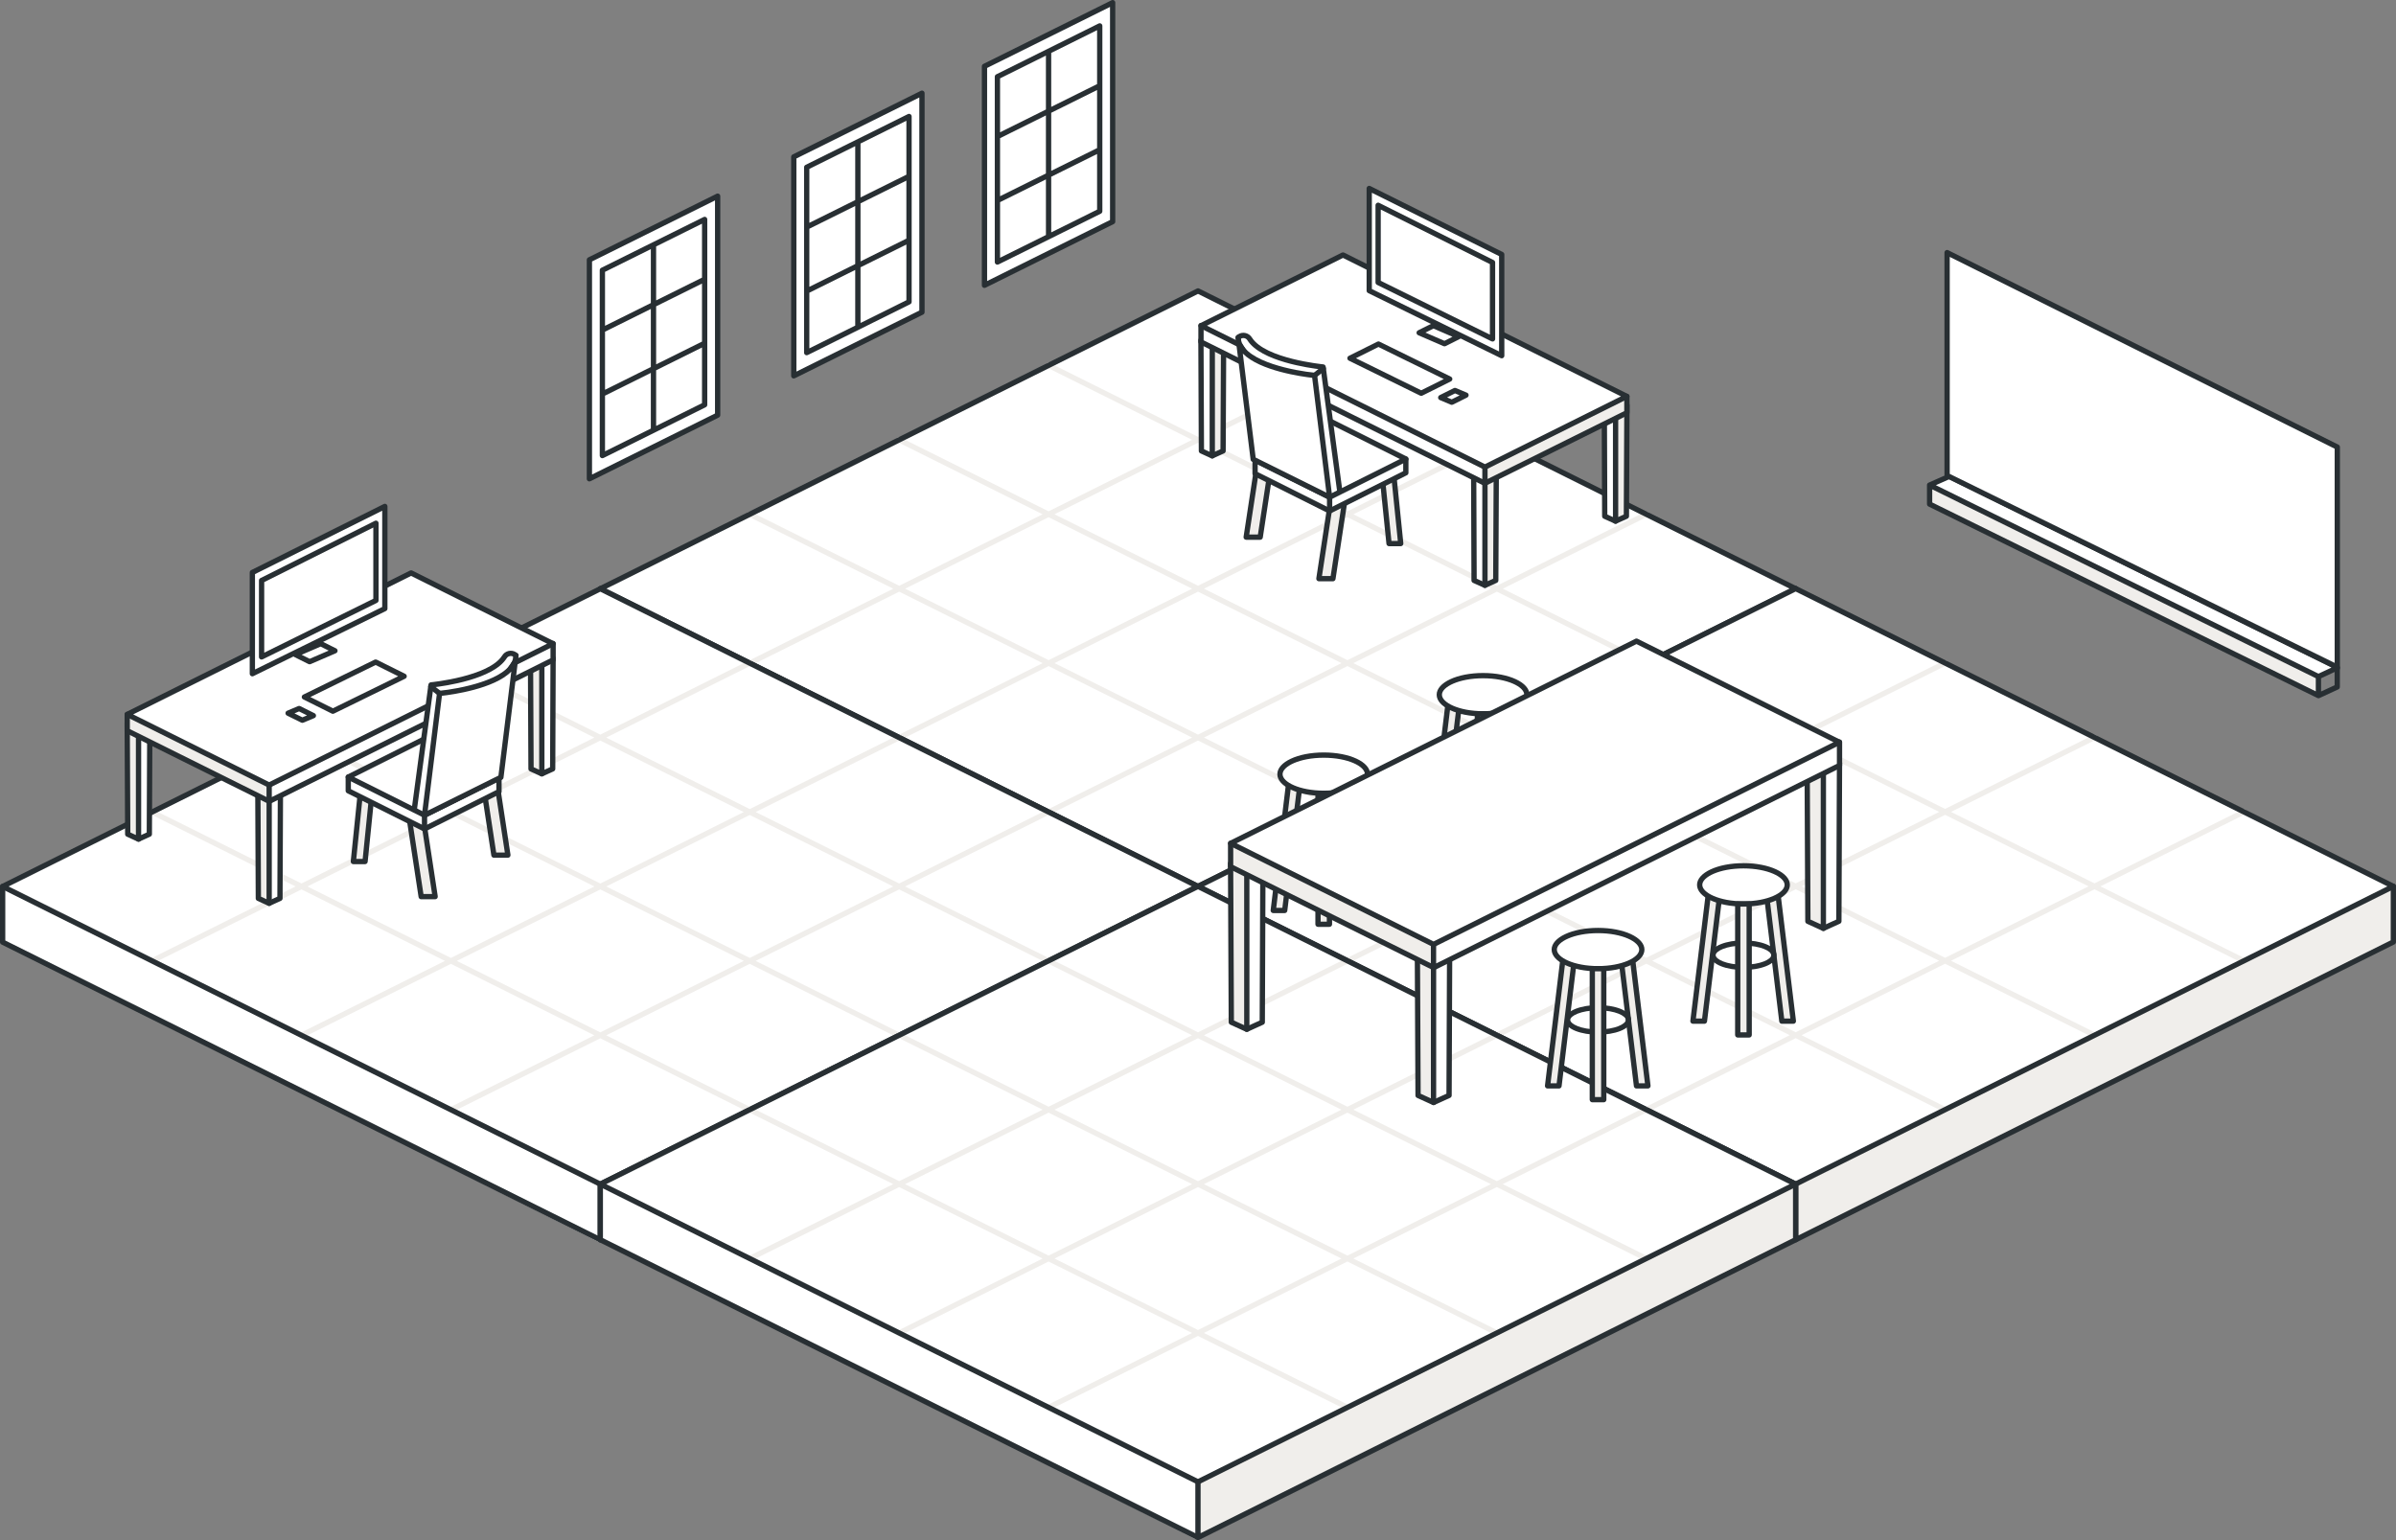
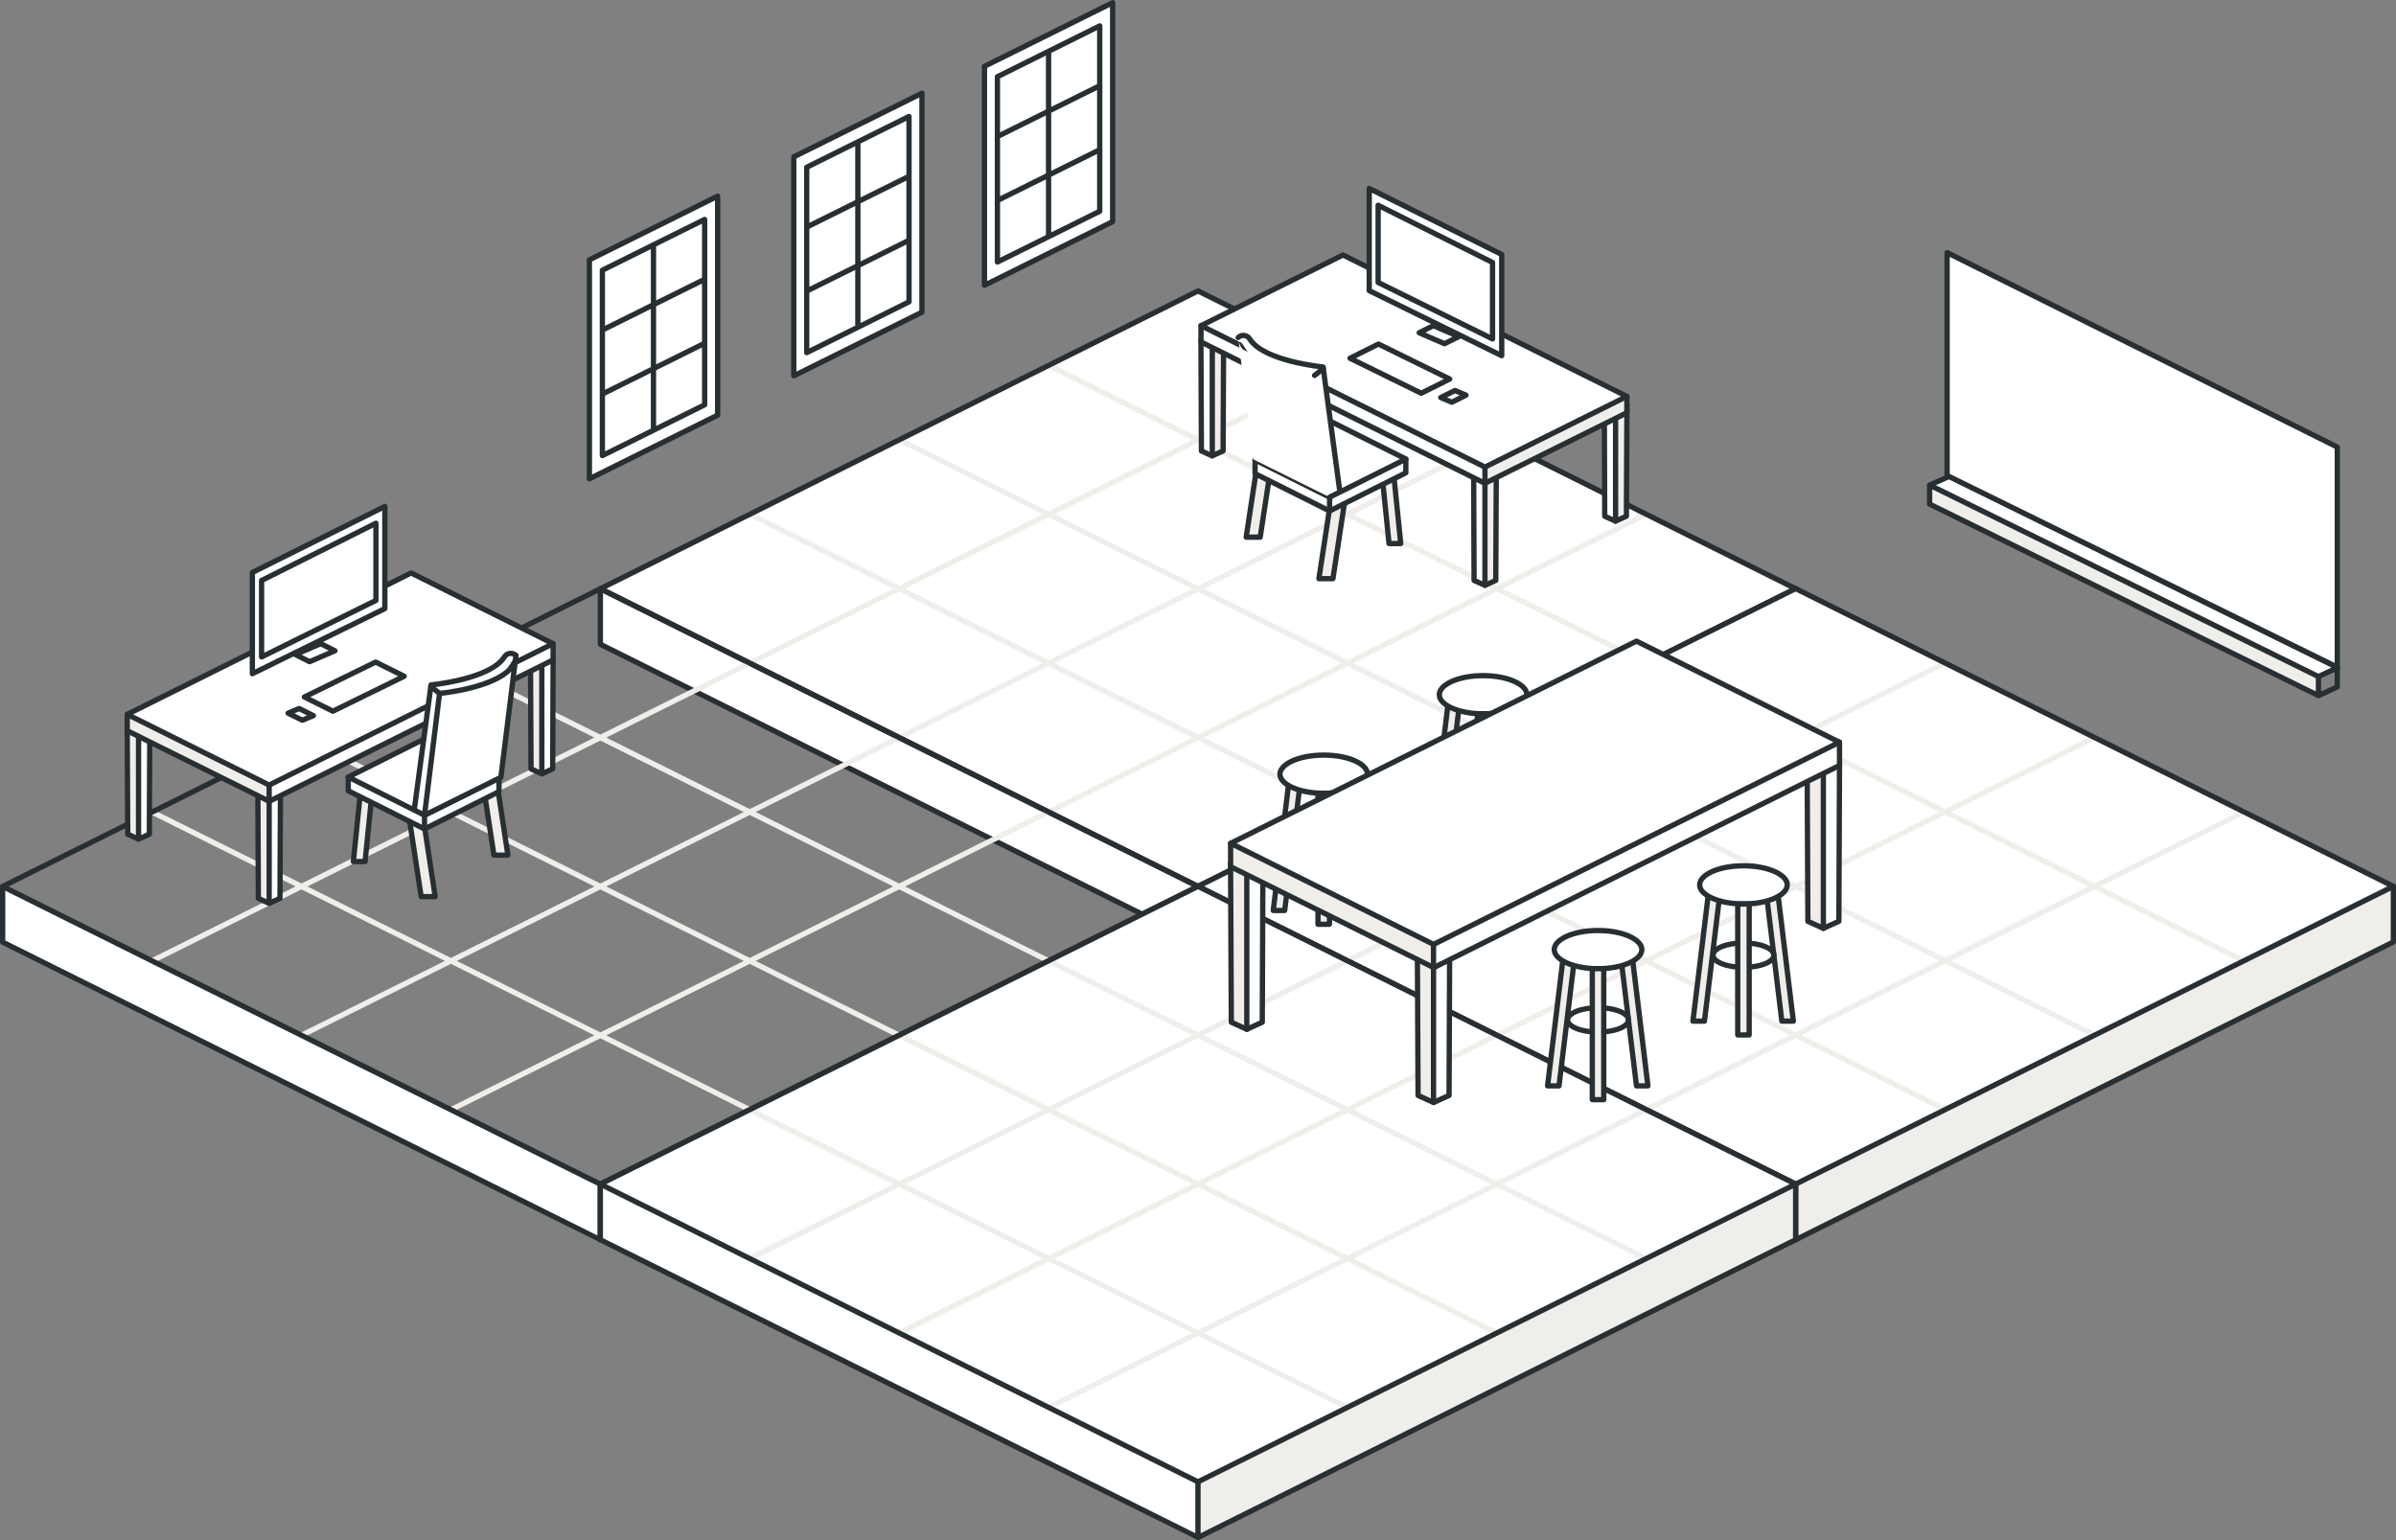
<svg xmlns="http://www.w3.org/2000/svg" id="Layer_2" data-name="Layer 2" viewBox="0 0 2132.52 1370.92">
  <rect x="0" y="0" width="2132.52" height="1370.92" fill="#808080" stroke="none" />
  <defs>
    <style>
      .cls-1 {
        fill: none;
      }

      .cls-2 {
        fill: #282f33;
      }

      .cls-3 {
        fill: #fff;
      }

      .cls-4 {
        fill: #f0eeeb;
      }

      .cls-5 {
        clip-path: url(#clippath);
      }
    </style>
    <clipPath id="clippath">
      <rect class="cls-1" x="0" width="2132.51" height="1370.92" />
    </clipPath>
  </defs>
  <g id="Layer_1-2" data-name="Layer 1">
    <g class="cls-5">
      <g>
        <path class="cls-2" d="M2080.23,597.24c-.35,0-.7-.08-1.04-.24l-346.07-170.54c-1.17-.58-1.65-1.99-1.07-3.16.57-1.17,1.99-1.66,3.16-1.07l346.07,170.54c1.17.58,1.65,1.99,1.07,3.16-.41.83-1.25,1.31-2.12,1.31Z" />
        <path class="cls-3" d="M2063.48,601.44l15.52-7.22-344.84-170.86-16.75,7.93,346.06,170.15Z" />
        <path class="cls-4" d="M1717.41,431.29v18.16l346.06,169.45v-17.46l-346.06-170.15h0Z" />
        <path class="cls-2" d="M2063.48,621.54c-.31,0-.63-.06-.94-.19,0,0,0,0,0,0h0s-.07-.03-.11-.05l-346.05-170.47c-.81-.4-1.32-1.22-1.32-2.11v-16.89c0-.1,0-.19,0-.29.08-.83.61-1.58,1.39-1.92l15.49-6.86c.03-.08.06-.15.1-.23.57-1.17,1.99-1.65,3.16-1.07l346.07,170.52c.89.44,1.38,1.36,1.31,2.29,0,.05,0,.11,0,.16v17.04c0,.92-.54,1.76-1.37,2.14l-16.74,7.73s-.1.04-.15.06h0s0,0,0,0l-.24.08h0c-.2.05-.4.08-.61.08ZM2065.84,603.75v11.75l12.04-5.56v-11.82l-12.04,5.63ZM1719.77,447.24l341.35,168.15v-11.68l-341.35-168.15v11.68ZM1722.97,431.87l340.54,167.76,11.62-5.43-340.18-167.62-11.98,5.3Z" />
        <g>
          <path class="cls-3" d="M1732.98,224.85v198.42l347.29,170.57v-195.92l-347.29-173.08Z" />
          <path class="cls-2" d="M2080.28,596.2c-.36,0-.71-.08-1.04-.24l-347.29-170.58c-.81-.39-1.32-1.22-1.32-2.11v-198.42c0-.82.42-1.58,1.12-2.01.69-.43,1.57-.47,2.29-.1l347.29,173.08c.8.4,1.31,1.21,1.31,2.11v195.91c0,.81-.42,1.57-1.11,2-.38.24-.81.36-1.25.36ZM1735.34,421.8l342.58,168.26v-190.66l-342.58-170.73v193.14Z" />
        </g>
-         <path class="cls-3" d="M1066.28,258.96l531.93,264.06-531.93,265-531.93-264.01s531.93-265.05,531.93-265.05Z" />
+         <path class="cls-3" d="M1066.28,258.96l531.93,264.06-531.93,265-531.93-264.01s531.93-265.05,531.93-265.05" />
        <path class="cls-3" d="M534.35,524.01v49.55l529.39,266.32c.88.43,1.94.06,2.37-.82.11-.23.17-.48.18-.74v-49.31l-531.93-265Z" />
        <path class="cls-4" d="M1598.22,523.02v49.54l-531.93,267.6v-52.14l531.93-265h0Z" />
        <path class="cls-4" d="M1199.26,725.12c-.35,0-.71-.08-1.05-.24l-131.92-65.72-131.92,65.72c-1.16.6-2.58.1-3.16-1.06-.58-1.17-.11-2.58,1.06-3.16l128.74-64.14-127.7-63.62-131.95,65.74c-1.16.59-2.58.1-3.16-1.06-.58-1.17-.11-2.58,1.06-3.17l128.76-64.14-127.71-63.62-131.92,65.73c-1.16.6-2.58.11-3.16-1.06-.58-1.17-.11-2.58,1.06-3.16l128.74-64.15-128.74-64.14c-1.17-.58-1.64-1.99-1.06-3.16.58-1.17,2-1.65,3.16-1.06l131.92,65.72,127.68-63.62-128.74-64.13c-1.17-.58-1.64-2-1.06-3.17.58-1.17,1.99-1.65,3.16-1.06l131.92,65.72,127.73-63.64-128.73-64.15c-1.17-.58-1.64-1.99-1.06-3.16.58-1.16,2-1.67,3.16-1.06l131.92,65.73,131.92-65.73c1.17-.6,2.59-.1,3.16,1.06.58,1.17.11,2.58-1.06,3.16l-128.74,64.15,127.73,63.64,131.92-65.72c1.16-.57,2.58-.1,3.16,1.06s.11,2.58-1.06,3.17l-128.73,64.12,127.68,63.62,131.92-65.72c1.17-.57,2.58-.1,3.16,1.06s.11,2.58-1.06,3.16l-128.73,64.14,128.73,64.15c1.17.58,1.64,1.99,1.06,3.16-.58,1.16-2.01,1.66-3.16,1.06l-131.92-65.73-127.71,63.62,128.76,64.14c1.17.58,1.64,2,1.06,3.17-.58,1.15-2,1.63-3.16,1.06l-131.95-65.73-127.7,63.62,128.74,64.14c1.17.58,1.64,1.99,1.06,3.16-.41.83-1.25,1.31-2.11,1.31ZM938.58,590.26l127.7,63.62,127.7-63.62-127.7-63.61-127.7,63.61ZM1071.57,524.01l127.7,63.61,127.71-63.62-127.68-63.62-127.73,63.63ZM805.58,524l127.71,63.62,127.7-63.61-127.73-63.63-127.68,63.62ZM938.55,457.75l127.73,63.62,127.73-63.63-127.73-63.64-127.73,63.65Z" />
        <path class="cls-2" d="M1066.28,840.91c-.4,0-.77-.1-1.1-.27l-531.89-265.03c-.8-.4-1.31-1.21-1.31-2.11v-49.5c0-1.3,1.05-2.36,2.36-2.36s2.36,1.06,2.36,2.36v48.04l527.22,262.69v-45.73c0-1.3,1.05-2.36,2.36-2.36s2.36,1.06,2.36,2.36v45.73l527.22-262.69v-48.04c0-1.3,1.05-2.36,2.36-2.36s2.36,1.06,2.36,2.36v49.5c0,.9-.51,1.71-1.31,2.11l-531.89,265.03c-.33.17-.7.27-1.1.27Z" />
        <path class="cls-2" d="M1066.28,791.37c-.36,0-.72-.08-1.05-.25l-531.93-265c-.8-.4-1.31-1.21-1.31-2.11s.51-1.71,1.31-2.11l531.93-265.05c.66-.33,1.44-.33,2.1,0l531.93,265.05c.8.4,1.31,1.21,1.31,2.11s-.51,1.71-1.31,2.11l-531.93,265c-.33.17-.69.25-1.05.25ZM539.64,524.01l526.64,262.37,526.64-262.37-526.64-262.41-526.64,262.41Z" />
        <path class="cls-3" d="M1598.22,523.92l531.94,264.06-531.94,265-531.93-264.01,531.93-265.05h0ZM1066.28,788.96v49.55l529.39,266.32c.88.43,1.94.06,2.37-.82.11-.23.17-.48.18-.74v-49.31l-531.93-265h0Z" />
        <path class="cls-4" d="M2130.16,787.97v49.55l-531.94,267.59v-52.14l531.94-265h0Z" />
        <path class="cls-4" d="M1731.19,990.07c-.35,0-.71-.08-1.05-.25l-131.92-65.73-131.92,65.73c-1.17.6-2.58.11-3.16-1.06-.58-1.17-.11-2.58,1.06-3.16l128.74-64.15-127.68-63.62-131.93,65.73c-1.16.6-2.58.11-3.16-1.06s-.11-2.58,1.06-3.16l128.74-64.15-127.7-63.63-131.96,65.74c-1.17.6-2.58.11-3.16-1.06-.58-1.17-.11-2.58,1.06-3.16l128.77-64.16-128.77-64.17c-1.17-.58-1.64-1.99-1.06-3.16.58-1.17,2-1.65,3.16-1.06l131.96,65.74,127.7-63.63-128.75-64.15c-1.17-.58-1.64-1.99-1.06-3.16.58-1.17,1.99-1.67,3.16-1.06l131.93,65.74,127.67-63.62-128.74-64.15c-1.17-.58-1.64-1.99-1.06-3.16.58-1.17,2-1.65,3.16-1.06l131.92,65.73,131.92-65.73c1.17-.6,2.58-.11,3.16,1.06.58,1.17.11,2.58-1.06,3.16l-128.73,64.15,127.69,63.62,131.95-65.74c1.17-.59,2.58-.1,3.16,1.06.58,1.17.11,2.58-1.06,3.16l-128.76,64.17,127.68,63.62,131.96-65.74c1.17-.6,2.58-.11,3.16,1.06.58,1.17.11,2.58-1.06,3.16l-128.77,64.17,128.77,64.16c1.17.58,1.64,1.99,1.06,3.16-.59,1.16-2,1.66-3.16,1.06l-131.96-65.74-127.68,63.62,128.76,64.16c1.17.58,1.64,1.99,1.06,3.16-.59,1.16-2,1.66-3.16,1.06l-131.95-65.74-127.7,63.63,128.73,64.15c1.17.58,1.64,1.99,1.06,3.16-.41.83-1.25,1.31-2.11,1.31ZM1470.54,855.21l127.68,63.62,127.7-63.63-127.68-63.62-127.7,63.64ZM1337.56,788.94l127.7,63.62,127.7-63.63-127.69-63.63-127.7,63.64ZM1603.53,788.94l127.68,63.62,127.68-63.62-127.68-63.62-127.68,63.62ZM1470.55,722.67l127.69,63.63,127.68-63.62-127.69-63.63-127.67,63.62Z" />
        <path class="cls-2" d="M1598.22,1105.87c-.39,0-.77-.1-1.1-.27l-531.89-265.03c-.8-.4-1.31-1.21-1.31-2.11v-49.5c0-1.3,1.05-2.36,2.36-2.36s2.36,1.06,2.36,2.36v48.04l527.22,262.7v-45.74c0-1.3,1.05-2.36,2.36-2.36s2.36,1.06,2.36,2.36v45.74l527.23-262.7v-48.04c0-1.3,1.05-2.36,2.36-2.36s2.36,1.06,2.36,2.36v49.5c0,.9-.51,1.71-1.31,2.11l-531.9,265.03c-.33.17-.7.27-1.1.27Z" />
        <path class="cls-2" d="M1598.22,1056.32c-.36,0-.72-.08-1.05-.25l-531.93-265c-.8-.4-1.31-1.21-1.31-2.11s.51-1.71,1.31-2.11l531.93-265.05c.66-.33,1.44-.33,2.1,0l531.94,265.05c.8.4,1.31,1.21,1.31,2.11s-.51,1.71-1.31,2.11l-531.94,264.99c-.33.17-.69.25-1.05.25ZM1071.57,788.96l526.64,262.37,526.65-262.37-526.65-262.41-526.64,262.41Z" />
-         <path class="cls-3" d="M534.3,524.05l531.94,264.01-531.94,265L2.36,789.06s531.93-265,531.93-265Z" />
        <path class="cls-3" d="M2.36,789.06v49.55l529.39,266.32c.88.43,1.94.06,2.37-.82.11-.23.17-.48.18-.74v-49.31L2.36,789.06Z" />
        <path class="cls-4" d="M1066.24,788.07v49.55l-531.94,267.59v-52.14l531.94-265Z" />
        <path class="cls-4" d="M667.26,990.16c-.35,0-.71-.08-1.05-.25l-131.92-65.71-131.92,65.71c-1.16.6-2.58.11-3.16-1.06-.58-1.17-.11-2.58,1.06-3.17l128.73-64.13-127.68-63.61-131.92,65.72c-1.16.59-2.58.1-3.16-1.06-.58-1.17-.11-2.58,1.06-3.17l128.73-64.13-127.71-63.62-131.93,65.72c-1.16.62-2.58.12-3.16-1.06-.58-1.17-.11-2.58,1.06-3.17l128.75-64.14-128.75-64.14c-1.17-.58-1.64-2-1.06-3.17.58-1.17,1.99-1.64,3.16-1.06l131.93,65.72,127.71-63.62-128.73-64.12c-1.17-.58-1.64-2-1.06-3.17s1.99-1.64,3.16-1.06l131.91,65.72,127.69-63.62-128.73-64.13c-1.17-.58-1.64-2-1.06-3.17.58-1.16,1.99-1.65,3.16-1.06l131.92,65.72,131.92-65.72c1.17-.6,2.58-.1,3.16,1.06.58,1.17.11,2.58-1.06,3.17l-128.73,64.13,127.71,63.63,131.94-65.73c1.17-.58,2.58-.1,3.16,1.06.58,1.17.11,2.58-1.06,3.17l-128.75,64.14,127.68,63.61,131.93-65.72c1.17-.58,2.58-.1,3.16,1.06.58,1.17.11,2.58-1.06,3.17l-128.75,64.14,128.75,64.14c1.17.58,1.64,2,1.06,3.17-.58,1.17-2,1.65-3.16,1.06l-131.93-65.72-127.69,63.61,128.75,64.14c1.17.58,1.64,2,1.06,3.17-.58,1.15-2,1.63-3.16,1.06l-131.94-65.73-127.71,63.62,128.73,64.13c1.17.58,1.64,2,1.06,3.17-.41.83-1.25,1.31-2.11,1.31ZM406.61,855.32l127.69,63.61,127.71-63.62-127.69-63.61-127.71,63.62ZM273.61,789.06l127.71,63.62,127.71-63.62-127.71-63.62-127.71,63.62ZM539.61,789.06l127.68,63.61,127.69-63.61-127.68-63.62-127.69,63.62ZM406.6,722.8l127.71,63.63,127.69-63.62-127.71-63.63-127.69,63.62Z" />
        <path class="cls-2" d="M534.3,1105.96c-.39,0-.77-.1-1.09-.27L1.31,840.72c-.8-.4-1.31-1.22-1.31-2.11v-49.55c0-1.3,1.05-2.36,2.36-2.36s2.36,1.06,2.36,2.36v48.09l527.22,262.65v-45.73c0-1.3,1.05-2.36,2.36-2.36s2.36,1.06,2.36,2.36v45.73l527.22-262.65v-48.09c0-1.3,1.05-2.36,2.36-2.36s2.36,1.06,2.36,2.36v49.55c0,.9-.51,1.71-1.31,2.11l-531.9,264.97c-.33.17-.7.27-1.09.27Z" />
        <path class="cls-2" d="M534.3,1056.42c-.36,0-.72-.08-1.05-.24L1.31,791.16c-.8-.4-1.31-1.21-1.31-2.11s.51-1.71,1.31-2.11l531.94-265c.66-.32,1.44-.32,2.1,0l531.94,265c.8.4,1.31,1.22,1.31,2.11s-.51,1.71-1.31,2.11l-531.94,265.01c-.33.16-.69.24-1.05.24ZM7.65,789.05l526.65,262.37,526.65-262.37-526.65-262.37L7.65,789.05Z" />
        <path class="cls-3" d="M1066.24,788.96l531.93,264.06-531.93,265-531.94-264.01,531.94-265.05h0ZM534.3,1054.01v49.55l529.39,266.32c1.18.56,2.55-.28,2.55-1.56v-49.31s-531.94-265-531.94-265Z" />
        <path class="cls-4" d="M1598.17,1053.02v49.55l-531.93,267.59v-52.14l531.93-265Z" />
        <path class="cls-4" d="M1199.25,1255.12c-.35,0-.71-.08-1.05-.24l-131.95-65.73-131.94,65.72c-1.16.62-2.58.1-3.16-1.06-.58-1.17-.11-2.58,1.06-3.17l128.75-64.14-127.7-63.61-131.92,65.72c-1.16.59-2.58.1-3.16-1.06-.58-1.17-.11-2.58,1.06-3.17l128.74-64.13-127.7-63.62-131.95,65.73c-1.16.59-2.58.1-3.16-1.06-.58-1.17-.11-2.58,1.06-3.17l128.76-64.14-128.76-64.14c-1.17-.58-1.64-2-1.06-3.17.58-1.17,2-1.66,3.16-1.06l131.95,65.73,127.71-63.62-128.75-64.14c-1.17-.58-1.64-2-1.06-3.17s1.99-1.65,3.16-1.06l131.93,65.73,127.69-63.61-128.75-64.14c-1.17-.58-1.64-2-1.06-3.17s1.99-1.66,3.16-1.06l131.94,65.72,131.95-65.73c1.17-.58,2.58-.1,3.16,1.06.58,1.17.11,2.58-1.06,3.17l-128.76,64.14,127.69,63.62,131.95-65.74c1.17-.57,2.58-.1,3.16,1.06.58,1.17.11,2.58-1.06,3.17l-128.76,64.14,127.69,63.61,131.94-65.72c1.17-.6,2.59-.1,3.16,1.06.58,1.17.11,2.58-1.06,3.17l-128.75,64.14,128.75,64.14c1.17.58,1.64,2,1.06,3.17-.58,1.15-2,1.63-3.16,1.06l-131.94-65.73-127.68,63.61,128.75,64.14c1.17.58,1.64,2,1.06,3.17-.59,1.16-2,1.63-3.16,1.06l-131.94-65.73-127.7,63.62,128.76,64.14c1.17.58,1.64,2,1.06,3.17-.41.83-1.25,1.31-2.11,1.31ZM938.55,1120.27l127.7,63.61,127.7-63.62-127.69-63.62-127.7,63.62ZM805.56,1054.02l127.7,63.61,127.7-63.62-127.69-63.62-127.71,63.62ZM1071.55,1054.01l127.69,63.62,127.68-63.61-127.69-63.62-127.68,63.61ZM938.56,987.76l127.69,63.62,127.68-63.61-127.69-63.61-127.69,63.6Z" />
        <path class="cls-2" d="M1066.24,1370.92c-.4,0-.77-.1-1.1-.27l-531.89-265.03c-.8-.4-1.31-1.21-1.31-2.11v-49.5c0-1.3,1.05-2.36,2.36-2.36s2.36,1.06,2.36,2.36v48.04l527.22,262.69v-45.73c0-1.3,1.05-2.36,2.36-2.36s2.36,1.06,2.36,2.36v45.73l527.22-262.69v-48.04c0-1.3,1.05-2.36,2.36-2.36s2.36,1.06,2.36,2.36v49.5c0,.9-.51,1.71-1.31,2.11l-531.89,265.03c-.33.17-.7.27-1.1.27Z" />
        <path class="cls-2" d="M1066.24,1321.37c-.36,0-.72-.08-1.05-.25l-531.94-265c-.8-.4-1.31-1.21-1.31-2.11s.51-1.71,1.31-2.11l531.94-265.05c.66-.33,1.44-.33,2.1,0l531.93,265.05c.8.4,1.31,1.21,1.31,2.11s-.51,1.71-1.31,2.11l-531.93,265c-.33.17-.69.25-1.05.25ZM539.59,1054.02l526.65,262.37,526.64-262.37-526.64-262.42-526.65,262.42Z" />
        <g>
          <path class="cls-3" d="M876.21,253.96l114.09-56.67V2.36l-114.09,56.67s0,194.93,0,194.93Z" />
          <path class="cls-2" d="M876.21,256.32c-.43,0-.86-.12-1.24-.35-.69-.43-1.11-1.19-1.11-2.01V59.03c0-.9.51-1.72,1.31-2.11L989.26.25c.73-.35,1.6-.32,2.29.11.69.43,1.11,1.19,1.11,2.01v194.92c0,.9-.51,1.72-1.31,2.11l-114.09,56.67c-.33.16-.69.24-1.05.24ZM878.57,60.49v189.66l109.37-54.33V6.17l-109.37,54.32Z" />
        </g>
        <path class="cls-2" d="M887.73,235.6c-.43,0-.87-.12-1.24-.35-.7-.43-1.11-1.19-1.11-2.01V68.29c0-.9.51-1.71,1.31-2.11l91.07-45.25c.74-.35,1.6-.32,2.29.11.69.43,1.11,1.19,1.11,2.01v165c0,.9-.51,1.72-1.31,2.11l-91.07,45.21c-.33.16-.69.24-1.05.24ZM890.09,179.92v49.51l40.85-20.27c-.02-.13-.03-.27-.03-.4v-49.09l-40.81,20.26ZM935.62,157.33v49.51l40.82-20.26v-49.51l-40.82,20.26ZM890.09,123.01v51.64l40.81-20.26v-51.66l-40.81,20.27ZM935.62,100.4v51.67l40.43-20.07c.12-.06.26-.11.39-.15v-51.73l-40.82,20.28ZM890.09,69.75v48l40.81-20.27v-48.01l-40.81,20.28ZM935.62,47.12v48.01l40.43-20.09c.13-.06.26-.11.39-.15V26.84l-40.82,20.28Z" />
        <g>
          <path class="cls-3" d="M706.48,334.56l114.1-56.67V82.95l-114.1,56.67v194.93Z" />
          <path class="cls-2" d="M706.48,336.91c-.43,0-.86-.12-1.24-.35-.69-.43-1.11-1.19-1.11-2.01v-194.93c0-.9.51-1.72,1.31-2.11l114.1-56.67c.74-.35,1.6-.32,2.29.11.69.43,1.11,1.19,1.11,2.01v194.93c0,.9-.51,1.72-1.31,2.11l-114.1,56.67c-.33.16-.69.24-1.05.24ZM708.84,141.08v189.66l109.38-54.33V86.76l-109.38,54.33Z" />
        </g>
        <path class="cls-2" d="M717.99,316.24c-.43,0-.87-.12-1.24-.35-.7-.43-1.11-1.19-1.11-2.01v-165c0-.9.51-1.72,1.31-2.11l91.07-45.21c.73-.35,1.6-.32,2.29.11.7.43,1.11,1.19,1.11,2.01v165c0,.9-.51,1.72-1.31,2.11l-91.07,45.21c-.33.16-.69.24-1.05.24ZM720.35,260.56v49.51l40.85-20.27c-.02-.13-.03-.27-.03-.4v-49.12l-40.82,20.28ZM765.89,237.94v49.54l40.82-20.26v-49.56l-40.82,20.28ZM720.35,203.61v51.69l40.82-20.28v-51.67l-40.82,20.26ZM765.89,181.01v51.66l40.42-20.09c.13-.06.26-.12.39-.15v-51.68l-40.82,20.26ZM720.35,150.34v48l40.82-20.26v-48l-40.82,20.26ZM765.89,127.74v48l40.43-20.07c.13-.06.26-.12.39-.15v-48.04l-40.82,20.26Z" />
        <g>
          <path class="cls-3" d="M524.58,426.19l114.15-56.67v-194.93l-114.15,56.67s0,194.93,0,194.93Z" />
          <path class="cls-2" d="M524.58,428.55c-.43,0-.87-.12-1.24-.35-.7-.43-1.11-1.19-1.11-2.01v-194.93c0-.9.51-1.72,1.31-2.11l114.15-56.67c.73-.35,1.6-.32,2.29.11.7.43,1.11,1.19,1.11,2.01v194.93c0,.9-.51,1.72-1.31,2.11l-114.15,56.67c-.33.16-.69.24-1.05.24ZM526.94,232.72v189.66l109.43-54.33v-189.66l-109.43,54.33Z" />
        </g>
        <path class="cls-2" d="M536.13,407.89c-.43,0-.86-.12-1.24-.35-.69-.43-1.11-1.19-1.11-2.01v-165.01c0-.9.51-1.72,1.31-2.11l91.03-45.21c.73-.35,1.6-.32,2.29.11s1.11,1.19,1.11,2.01v165.01c0,.9-.51,1.72-1.31,2.11l-91.03,45.21c-.33.16-.69.24-1.05.24ZM538.49,352.2v49.52l40.81-20.27c-.02-.14-.04-.28-.04-.42v-49.1l-40.78,20.27ZM583.98,329.59v49.54l40.82-20.27v-49.55l-40.82,20.29ZM538.49,295.25v51.69l40.78-20.27v-51.66l-40.78,20.24ZM583.98,272.66v51.66l40.43-20.09c.13-.06.26-.12.39-.15v-51.68l-40.82,20.27ZM538.49,241.98v48.01l40.78-20.24v-48.01l-40.78,20.25ZM583.98,219.38v48.01l40.43-20.08c.13-.06.26-.12.39-.15v-48.05l-40.82,20.27Z" />
        <path class="cls-3" d="M249.05,702.19l-9.48,4.72v97.16l10.05-3.92.05-153.83" />
        <path class="cls-2" d="M239.57,806.42c-.89,0-1.75-.51-2.15-1.38-.54-1.19-.02-2.59,1.17-3.13l8.25-3.76.42-97.06c0-1.29,1.06-2.35,2.36-2.35h0c1.3,0,2.35,1.06,2.35,2.37l-.43,98.56c0,.92-.54,1.75-1.38,2.13l-9.62,4.39c-.32.15-.65.21-.98.21Z" />
        <path class="cls-4" d="M239.56,803.78v-98.15l-10.09-4.86.47,98.9,9.63,4.39" />
        <path class="cls-2" d="M239.57,806.42c-.33,0-.66-.06-.98-.21l-9.63-4.39c-.84-.38-1.38-1.22-1.38-2.13l-.47-98.9c0-.81.41-1.57,1.1-2.01.69-.44,1.55-.49,2.28-.13l10.09,4.86c.82.4,1.34,1.22,1.34,2.13v98.21c.04.4-.03.81-.2,1.2-.4.87-1.25,1.38-2.15,1.38ZM232.3,798.15l4.91,2.24v-93.28l-5.35-2.58.45,93.62Z" />
        <path class="cls-3" d="M132.79,645.04l-9.49,4.72v97.16l10.05-4.38.05-17.09" />
        <path class="cls-2" d="M123.3,749.27c-.89,0-1.75-.51-2.15-1.38-.54-1.19-.02-2.59,1.17-3.13l8.25-3.75.42-97.07c0-1.29,1.06-2.35,2.36-2.35h0c1.3,0,2.35,1.06,2.35,2.37l-.43,98.57c0,.92-.54,1.75-1.38,2.13l-9.62,4.38c-.32.15-.65.21-.98.21Z" />
        <path class="cls-4" d="M123.3,746.68v-98.19l-10.1-4.81.47,98.86,9.63,4.38" />
        <path class="cls-2" d="M123.3,749.27c-.33,0-.66-.06-.98-.21l-9.62-4.38c-.84-.38-1.38-1.22-1.38-2.13l-.47-98.85c0-.81.41-1.57,1.09-2.01.69-.44,1.55-.49,2.28-.13l10.1,4.81c.82.39,1.35,1.22,1.35,2.13v98.19s0,.08,0,.12c.02.37-.04.74-.21,1.1-.39.87-1.25,1.38-2.15,1.38ZM116.03,741.01l4.91,2.24v-93.28l-5.36-2.55.45,93.59Z" />
        <path class="cls-3" d="M491.78,586.91l-9.53,4.72v98.1l10.05-5.33.05-17.03" />
        <path class="cls-2" d="M482.25,691.15c-.9,0-1.75-.51-2.15-1.38-.54-1.19-.02-2.58,1.17-3.12l8.29-3.77.37-97.06c0-1.3,1.06-2.35,2.36-2.35h0c1.3,0,2.35,1.06,2.35,2.36l-.38,98.58c0,.92-.54,1.76-1.38,2.14l-9.67,4.39c-.31.15-.65.21-.97.21Z" />
        <path class="cls-4" d="M482.25,688.55v-98.15l-10.1-4.86.47,98.86,9.63,4.39" />
        <path class="cls-2" d="M229.47,696.62c-.91,0-1.77-.53-2.16-1.41-.53-1.19.02-2.58,1.21-3.11l10.09-4.44c.61-.27,1.3-.27,1.9,0l10.11,4.44c1.19.53,1.74,1.92,1.21,3.11s-1.93,1.71-3.11,1.21l-9.16-4.02-9.14,4.02c-.31.13-.63.2-.95.2ZM482.25,691.15c-.33,0-.66-.06-.98-.21l-9.63-4.39c-.84-.38-1.38-1.22-1.38-2.13l-.47-98.86c0-.81.41-1.57,1.1-2.01.68-.44,1.55-.48,2.28-.13l10.1,4.86c.82.4,1.34,1.22,1.34,2.13v98.15s0,.08,0,.12c.02.37-.04.74-.21,1.1-.4.87-1.25,1.38-2.15,1.38ZM474.97,682.88l4.92,2.24v-93.24l-5.36-2.58.45,93.58Z" />
        <path class="cls-3" d="M492.01,572.24v14.58l-251.45,126.51c-.42.21-.93.03-1.14-.39-.06-.11-.08-.24-.09-.36v-14.44s252.68-125.89,252.68-125.89Z" />
        <path class="cls-4" d="M113.25,635.89v14.58l125.18,62.19c.56.29.61,1.23.61.62v-14.44l-125.8-62.95h0Z" />
        <path class="cls-4" d="M239.56,701.14c-.87,0-1.7-.48-2.11-1.31-.58-1.17-.11-2.58,1.06-3.17l252.69-125.84c1.17-.56,2.58-.1,3.16,1.06s.11,2.58-1.06,3.17l-252.69,125.84c-.34.17-.7.24-1.05.24Z" />
        <path class="cls-2" d="M239.56,715.73c-.64,0-1.21-.25-1.64-.66l-125.73-62.53c-.8-.4-1.31-1.22-1.31-2.11v-14.53c0-1.3,1.05-2.36,2.36-2.36s2.36,1.06,2.36,2.36v13.07l121.6,60.48v-10.61c0-1.3,1.05-2.36,2.36-2.36s2.36,1.06,2.36,2.36v10.66l248.02-123.57v-13.12c0-1.3,1.05-2.36,2.36-2.36s2.36,1.06,2.36,2.36v14.58c0,.9-.51,1.71-1.31,2.11l-252.28,125.7c-.41.33-.94.54-1.51.54Z" />
        <g>
          <path class="cls-3" d="M113.25,635.89l126.31,62.9,252.69-125.84-126.36-62.95-252.64,125.9h0Z" />
          <path class="cls-2" d="M239.56,701.14c-.36,0-.72-.08-1.05-.24l-126.31-62.9c-.8-.4-1.31-1.22-1.31-2.11s.51-1.71,1.31-2.11l252.64-125.89c.66-.33,1.44-.33,2.1,0l126.36,62.95c.8.4,1.31,1.22,1.31,2.11s-.51,1.71-1.31,2.11l-252.69,125.84c-.33.16-.69.24-1.05.24ZM118.54,635.89l121.02,60.27,247.4-123.21-121.07-60.32-247.35,123.26Z" />
        </g>
        <g>
          <path class="cls-3" d="M270.9,620.41l25.39,12.65,63.42-31.1-25.39-12.64-63.41,31.1ZM256.41,634.81l12.64,6.27,9.86-4.11-12.69-6.32s-9.82,4.15-9.82,4.15ZM262.88,582.66l12.69,6.33,22.56-9.72-12.69-6.32-22.56,9.72ZM342.53,450.78v90.97l-117.92,57.95v-90.12s117.92-58.79,117.92-58.79Z" />
          <path class="cls-2" d="M269.06,643.44c-.36,0-.72-.08-1.05-.24l-12.64-6.27c-.83-.41-1.34-1.26-1.31-2.19.03-.92.59-1.74,1.44-2.1l9.82-4.15c.64-.27,1.36-.24,1.97.06l12.69,6.32c.83.42,1.34,1.27,1.31,2.19s-.6,1.74-1.45,2.1l-9.86,4.11c-.29.12-.6.18-.91.18ZM262.07,634.98l7.08,3.51,4.1-1.71-7.09-3.53-4.08,1.73ZM296.29,635.42c-.36,0-.72-.08-1.05-.25l-25.38-12.65c-.8-.4-1.31-1.22-1.31-2.11s.51-1.72,1.32-2.11l63.41-31.1c.66-.32,1.43-.31,2.09,0l25.39,12.64c.8.4,1.31,1.22,1.31,2.12s-.51,1.72-1.32,2.11l-63.42,31.1c-.33.16-.68.24-1.04.24ZM276.22,620.43l20.07,10,58.08-28.48-20.07-10-58.08,28.48ZM224.61,602.05c-.43,0-.87-.12-1.25-.36-.69-.43-1.11-1.19-1.11-2v-90.13c0-.9.51-1.71,1.3-2.11l117.92-58.79c.74-.36,1.61-.33,2.29.1.7.43,1.12,1.19,1.12,2.01v90.97c0,.9-.51,1.72-1.32,2.11l-55.98,27.52,11.59,5.77c.82.41,1.33,1.26,1.31,2.18s-.58,1.74-1.42,2.1l-22.56,9.73c-.65.28-1.37.26-1.99-.06l-12.69-6.32c-.23-.11-.44-.26-.61-.44l-35.56,17.47c-.33.17-.69.24-1.04.24ZM226.97,511.03v84.88l113.2-55.63v-85.69l-113.2,56.44ZM268.48,582.82l7.16,3.57,16.89-7.28-7.16-3.56-16.89,7.27Z" />
        </g>
        <g>
          <path class="cls-3" d="M334.6,465.73v68.7l-101.78,50.31v-68.04l101.78-50.96Z" />
          <path class="cls-2" d="M232.82,587.1c-.43,0-.87-.12-1.25-.35-.69-.43-1.11-1.19-1.11-2.01v-68.04c0-.89.5-1.71,1.3-2.11l101.78-50.96c.73-.37,1.6-.34,2.3.1.7.43,1.12,1.19,1.12,2.01v68.7c0,.9-.51,1.72-1.31,2.11l-101.78,50.31c-.33.16-.69.24-1.04.24ZM235.18,518.15v62.79l97.07-47.98v-63.41l-97.07,48.6Z" />
        </g>
        <g>
          <path class="cls-4" d="M314.5,766.88h10.43l7.87-77.76-10.04-3.3s-8.27,81.06-8.27,81.06ZM387.31,798.12h-12.46l-11.84-77.76h12.46l11.84,77.76ZM452.05,761.17h-12.46l-11.84-77.76h12.45l11.85,77.76Z" />
          <path class="cls-2" d="M387.31,800.48h-12.46c-1.17,0-2.16-.85-2.33-2.01l-11.84-77.76c-.1-.68.1-1.37.54-1.89.45-.52,1.1-.82,1.79-.82h12.46c1.17,0,2.16.85,2.33,2.01l11.84,77.76c.1.68-.1,1.37-.54,1.89-.45.52-1.1.82-1.79.82ZM376.88,795.76h7.69l-11.12-73.05h-7.69l11.12,73.05ZM324.93,769.23h-10.43c-.67,0-1.3-.28-1.75-.78-.45-.5-.67-1.16-.6-1.82l8.27-81.06c.07-.71.46-1.35,1.06-1.74.6-.39,1.34-.49,2.02-.26l10.04,3.3c1.05.35,1.72,1.38,1.61,2.48l-7.88,77.76c-.12,1.2-1.14,2.12-2.35,2.12ZM317.11,764.52h5.69l7.47-73.75-5.45-1.79-7.71,75.54ZM452.05,763.52h-12.46c-1.17,0-2.16-.85-2.33-2.01l-11.84-77.76c-.1-.68.1-1.37.54-1.89.45-.52,1.1-.82,1.79-.82h12.45c1.17,0,2.16.85,2.33,2.01l11.85,77.76c.1.68-.1,1.36-.54,1.89-.45.52-1.1.82-1.79.82ZM441.62,758.81h7.69l-11.13-73.04h-7.68l11.13,73.04Z" />
        </g>
        <path class="cls-3" d="M444.12,691.85v12.79l-66.3,33.22-67.85-33.98v-12.22" />
        <path class="cls-2" d="M377.82,740.22c-.36,0-.72-.08-1.06-.25l-67.85-33.97c-.8-.4-1.3-1.22-1.3-2.11v-12.23c0-1.3,1.05-2.36,2.36-2.36s2.36,1.06,2.36,2.36v10.77l65.49,32.79,63.94-32.03v-11.34c0-1.3,1.05-2.36,2.36-2.36s2.36,1.06,2.36,2.36v12.79c0,.89-.5,1.71-1.3,2.11l-66.3,33.22c-.33.17-.7.25-1.06.25Z" />
        <g>
          <path class="cls-3" d="M309.97,691.66l67.85,33.98,66.3-33.22-67.85-33.97s-66.3,33.21-66.3,33.21Z" />
          <path class="cls-2" d="M377.82,727.99c-.36,0-.72-.08-1.06-.25l-67.85-33.97c-.8-.4-1.3-1.22-1.3-2.11s.5-1.71,1.3-2.11l66.3-33.21c.67-.33,1.45-.33,2.11,0l67.85,33.97c.8.4,1.3,1.22,1.3,2.11s-.5,1.71-1.3,2.11l-66.3,33.22c-.33.17-.7.25-1.06.25ZM315.24,691.66l62.58,31.33,61.03-30.58-62.58-31.33-61.04,30.57Z" />
        </g>
        <path class="cls-3" d="M368.81,719.93l14.82-110.27s52.66-4.95,65.31-24.91c1.89-3.12,5.94-4.12,9.06-2.23.44.27.86.59,1.22.95" />
        <path class="cls-2" d="M368.82,722.29c-.11,0-.21,0-.32-.02-1.29-.17-2.2-1.36-2.02-2.65l14.81-110.28c.15-1.09,1.03-1.93,2.12-2.04.52-.04,51.66-5.07,63.54-23.82,1.21-2.01,3.18-3.45,5.5-4.02,2.33-.55,4.73-.2,6.78,1.04.61.37,1.17.81,1.66,1.29.93.92.93,2.41.02,3.33-.92.94-2.41.95-3.34.01-.23-.22-.49-.42-.78-.6-.97-.59-2.11-.76-3.21-.49-1.1.27-2.03.95-2.62,1.92-11.9,18.79-55.49,24.74-65.23,25.85l-14.57,108.44c-.16,1.19-1.17,2.04-2.34,2.04Z" />
        <g>
          <path class="cls-3" d="M459.23,583.46l-13.41,108.44-67.99,33.74,13.4-108.44s67.66-6.32,68-33.74Z" />
          <path class="cls-2" d="M377.83,727.99c-.48,0-.96-.15-1.36-.44-.71-.5-1.08-1.35-.98-2.21l13.4-108.43c.14-1.1,1.02-1.95,2.12-2.06,17.3-1.61,60.85-9.78,65.46-28.34l.41-3.34c.15-1.25,1.24-2.25,2.5-2.06,1.25.08,2.21,1.13,2.2,2.38-.02,1.37-.18,2.69-.47,3.96l-12.95,104.74c-.1.79-.58,1.47-1.29,1.83l-67.99,33.74c-.33.16-.69.24-1.05.24ZM393.34,619.36l-12.63,102.22,62.92-31.23,11.44-92.55c-15.25,15.46-52.7,20.54-61.74,21.56Z" />
        </g>
        <path class="cls-2" d="M377.83,740.22c-1.3,0-2.36-1.06-2.36-2.36v-12.23c0-1.3,1.05-2.36,2.36-2.36s2.36,1.06,2.36,2.36v12.23c0,1.3-1.05,2.36-2.36,2.36ZM391.22,619.56c-.51,0-1.02-.16-1.45-.5l-7.79-6.08c-1.03-.8-1.21-2.28-.41-3.31.8-1.03,2.28-1.21,3.31-.4l7.79,6.08c1.03.8,1.21,2.28.41,3.31-.46.6-1.16.9-1.86.9Z" />
        <path class="cls-3" d="M1312.13,419.11l9.53,4.76v97.11l-10.05-3.92-.05-153.78" />
        <path class="cls-2" d="M1321.65,523.35c-.32,0-.65-.06-.97-.21l-9.67-4.34c-.84-.38-1.39-1.22-1.39-2.15l-.37-98.62c0-1.3,1.05-2.36,2.35-2.36h0c1.3,0,2.35,1.05,2.36,2.35l.37,97.1,8.29,3.72c1.19.54,1.72,1.93,1.19,3.12-.39.87-1.25,1.39-2.15,1.39Z" />
        <path class="cls-4" d="M1321.65,520.75v-98.15l10.1-4.86-.47,98.9-9.63,4.34" />
        <path class="cls-2" d="M1321.65,523.35c-.9,0-1.76-.51-2.15-1.39-.16-.35-.22-.72-.21-1.09,0-.04,0-.08,0-.12v-98.15c0-.9.52-1.73,1.34-2.13l10.1-4.86c.73-.35,1.6-.3,2.28.13.69.44,1.1,1.19,1.1,2.01l-.47,98.9c0,.92-.55,1.76-1.39,2.14l-9.63,4.34c-.31.14-.64.21-.97.21ZM1324.01,424.08v93.25l4.92-2.21.45-93.62-5.36,2.58Z" />
        <path class="cls-3" d="M1428.39,362.02l9.53,4.72v97.15l-10.05-4.38-.05-17.09" />
        <path class="cls-2" d="M1437.92,466.25c-.33,0-.66-.06-.97-.21l-9.67-4.38c-.84-.38-1.38-1.22-1.38-2.14l-.38-98.58c0-1.3,1.05-2.36,2.35-2.36h0c1.3,0,2.35,1.05,2.36,2.35l.37,97.06,8.29,3.76c1.19.54,1.71,1.94,1.18,3.12-.4.87-1.25,1.38-2.15,1.38Z" />
        <path class="cls-4" d="M1437.92,463.61v-98.15l10.1-4.86-.47,98.9-9.63,4.38" />
        <path class="cls-2" d="M1437.92,466.25c-.89,0-1.75-.51-2.15-1.38-.17-.37-.23-.75-.21-1.13,0-.04,0-.09,0-.13v-98.15c0-.9.52-1.73,1.34-2.13l10.1-4.86c.73-.35,1.6-.3,2.28.13.69.44,1.1,1.19,1.1,2.01l-.47,98.9c0,.92-.54,1.76-1.38,2.13l-9.62,4.38c-.32.15-.65.21-.98.21ZM1440.28,366.94v93.28l4.91-2.24.45-93.62-5.36,2.58Z" />
        <path class="cls-3" d="M1069.45,303.89l9.53,4.72-.05,98.05-10.05-5.28-.05-17.08" />
        <path class="cls-2" d="M1078.93,408.12c-.33,0-.66-.06-.98-.21l-9.63-4.39c-.84-.38-1.38-1.22-1.38-2.13l-.43-98.57c0-1.31,1.04-2.36,2.35-2.37h0c1.3,0,2.35,1.05,2.36,2.35l.42,97.07,8.25,3.76c1.19.54,1.71,1.94,1.17,3.13-.4.87-1.25,1.38-2.15,1.38Z" />
        <path class="cls-4" d="M1078.97,405.48v-98.15l10.1-4.86-.47,98.9-9.67,4.39" />
        <path class="cls-2" d="M1331.75,413.59c-.32,0-.64-.06-.95-.2l-9.15-4.02-9.15,4.02c-1.19.51-2.59-.01-3.11-1.21-.53-1.19.02-2.58,1.21-3.11l10.1-4.43c.6-.27,1.29-.27,1.9,0l10.1,4.43c1.19.53,1.74,1.92,1.21,3.11-.39.88-1.25,1.41-2.16,1.41ZM1078.93,408.12c-.9,0-1.75-.51-2.15-1.38-.21-.47-.26-.97-.17-1.44v-97.98c0-.91.52-1.74,1.34-2.13l10.1-4.85c.73-.35,1.59-.3,2.28.13.69.44,1.1,1.19,1.1,2.01l-.47,98.9c0,.92-.54,1.76-1.38,2.13l-9.67,4.39c-.31.15-.65.21-.97.21ZM1081.33,308.81v93.27l4.91-2.23.45-93.61-5.36,2.58Z" />
        <path class="cls-3" d="M1069.2,289.21v14.58l251.46,126.51c.42.21.93.03,1.14-.39.06-.11.08-.24.09-.36v-14.44s-252.69-125.9-252.69-125.9Z" />
        <path class="cls-4" d="M1447.97,352.82v14.58l-125.19,62.19c-.56.28-.61,1.23-.61.62v-14.44l125.8-62.95Z" />
        <path class="cls-4" d="M1321.65,418.12c-.35,0-.71-.08-1.05-.25l-252.68-125.89c-1.17-.58-1.64-1.99-1.06-3.16s2-1.67,3.16-1.06l252.68,125.89c1.17.58,1.64,1.99,1.06,3.16-.41.83-1.25,1.31-2.11,1.31Z" />
        <path class="cls-2" d="M1321.65,432.7c-.6,0-1.15-.22-1.56-.59l-252.22-125.64c-.8-.4-1.31-1.22-1.31-2.11v-14.58c0-1.3,1.05-2.36,2.36-2.36s2.36,1.06,2.36,2.36v13.12l248.01,123.54v-10.68c0-1.3,1.05-2.36,2.36-2.36s2.36,1.06,2.36,2.36v10.59l121.61-60.42v-13.12c0-1.3,1.05-2.36,2.36-2.36s2.36,1.06,2.36,2.36v14.58c0,.9-.51,1.71-1.31,2.11l-125.63,62.42c-.43.47-1.05.77-1.74.77Z" />
        <g>
          <path class="cls-3" d="M1447.97,352.82l-126.32,62.95-252.69-125.89,126.32-62.91,252.69,125.85Z" />
          <path class="cls-2" d="M1321.65,418.12c-.36,0-.72-.08-1.05-.24l-252.68-125.89c-.8-.4-1.31-1.22-1.31-2.11s.51-1.71,1.31-2.11l126.32-62.91c.66-.32,1.44-.32,2.1,0l252.68,125.86c.8.4,1.31,1.22,1.31,2.11s-.51,1.71-1.31,2.11l-126.32,62.94c-.33.17-.69.25-1.05.25ZM1074.26,289.87l247.4,123.25,121.03-60.31-247.4-123.22-121.03,60.28Z" />
        </g>
        <g>
          <path class="cls-3" d="M1290.32,337.38l-25.39,12.65-63.42-31.15,25.34-12.64,63.46,31.14ZM1304.81,351.73l-12.69,6.32-9.82-4.15,12.64-6.32,9.86,4.15ZM1298.3,299.63l-12.64,6.33-22.56-9.77,12.7-6.32,22.51,9.76h0ZM1218.65,167.75v90.98l117.92,57.9v-90.12l-117.92-58.75h0Z" />
          <path class="cls-2" d="M1292.12,360.41c-.31,0-.62-.06-.92-.19l-9.82-4.15c-.85-.36-1.41-1.18-1.44-2.1-.03-.92.48-1.77,1.3-2.19l12.65-6.32c.61-.31,1.33-.34,1.97-.06l9.86,4.15c.85.36,1.41,1.18,1.44,2.1.03.92-.48,1.77-1.31,2.19l-12.69,6.32c-.33.16-.69.24-1.05.24ZM1287.94,353.72l4.1,1.74,7.12-3.54-4.13-1.74-7.09,3.54ZM1264.93,352.39c-.36,0-.71-.08-1.04-.24l-63.42-31.15c-.8-.39-1.31-1.21-1.32-2.11s.5-1.72,1.3-2.11l25.34-12.65c.66-.33,1.43-.35,2.09,0l63.46,31.14c.81.39,1.32,1.21,1.32,2.11s-.5,1.72-1.31,2.11l-25.39,12.66c-.33.17-.69.25-1.05.25ZM1206.83,318.87l58.1,28.53,20.07-10-58.13-28.53-20.04,10ZM1336.57,318.98c-.36,0-.71-.08-1.04-.24l-35.55-17.45c-.18.18-.39.34-.63.45l-12.64,6.32c-.62.31-1.36.33-1.99.06l-22.56-9.77c-.84-.37-1.4-1.19-1.42-2.1s.49-1.77,1.31-2.18l11.55-5.75-55.98-27.49c-.81-.39-1.32-1.22-1.32-2.11v-90.98c0-.81.42-1.58,1.12-2.01s1.57-.46,2.29-.1l117.92,58.76c.8.4,1.31,1.21,1.31,2.11v90.11c0,.81-.42,1.57-1.11,2-.38.24-.81.36-1.25.36ZM1221.01,257.26l113.2,55.57v-84.86l-113.2-56.4v85.69ZM1268.69,296.04l16.89,7.31,7.14-3.57-16.86-7.31-7.17,3.57Z" />
        </g>
        <g>
          <path class="cls-3" d="M1226.58,182.71v68.7l101.83,50.26v-68.04l-101.83-50.92Z" />
          <path class="cls-2" d="M1328.41,304.03c-.36,0-.71-.08-1.04-.24l-101.83-50.26c-.8-.4-1.31-1.22-1.31-2.11v-68.7c0-.82.42-1.58,1.12-2.01.69-.44,1.56-.47,2.29-.1l101.83,50.92c.8.4,1.3,1.22,1.3,2.11v68.04c0,.81-.42,1.57-1.11,2.01-.38.24-.81.35-1.25.35ZM1228.93,249.94l97.11,47.94v-62.79l-97.11-48.56v63.41Z" />
        </g>
        <g>
          <path class="cls-4" d="M1246.72,483.85h-10.43l-7.93-77.81,10.1-3.31,8.25,81.11ZM1173.87,515.09h12.51l11.84-77.76h-12.51l-11.84,77.75h0ZM1109.13,478.14h12.5l11.84-77.81h-12.5l-11.84,77.81Z" />
          <path class="cls-2" d="M1186.37,517.45h-12.51c-.69,0-1.34-.3-1.79-.82-.45-.52-.65-1.21-.54-1.89l11.84-77.76c.18-1.15,1.17-2.01,2.33-2.01h12.5c.69,0,1.34.3,1.79.82.45.52.65,1.21.54,1.89l-11.84,77.76c-.18,1.15-1.17,2.01-2.33,2.01ZM1176.61,512.73h7.73l11.12-73.04h-7.73l-11.13,73.04ZM1246.72,486.21h-10.43c-1.21,0-2.22-.92-2.35-2.12l-7.93-77.81c-.12-1.1.56-2.13,1.61-2.48l10.1-3.31c.68-.22,1.42-.13,2.02.26.6.39.99,1.03,1.06,1.74l8.25,81.12c.07.66-.15,1.33-.6,1.82-.45.49-1.08.78-1.75.78ZM1238.42,481.49h5.68l-7.69-75.61-5.51,1.81,7.52,73.8ZM1121.63,480.5h-12.5c-.69,0-1.34-.3-1.79-.82-.45-.52-.65-1.21-.54-1.89l11.84-77.8c.18-1.15,1.17-2.01,2.33-2.01h12.5c.69,0,1.34.3,1.79.82.45.52.65,1.21.54,1.89l-11.84,77.8c-.18,1.15-1.17,2.01-2.33,2.01ZM1111.88,475.78h7.72l11.13-73.09h-7.73l-11.12,73.09Z" />
        </g>
        <path class="cls-3" d="M1117.06,408.83v12.79l66.34,33.22,67.85-33.98v-12.27" />
        <path class="cls-2" d="M1183.4,457.19c-.36,0-.72-.08-1.06-.25l-66.34-33.22c-.8-.4-1.3-1.22-1.3-2.11v-12.78c0-1.3,1.05-2.36,2.36-2.36s2.36,1.06,2.36,2.36v11.33l63.98,32.04,65.49-32.79v-10.82c0-1.3,1.05-2.36,2.36-2.36s2.36,1.06,2.36,2.36v12.27c0,.89-.5,1.71-1.3,2.11l-67.85,33.97c-.33.17-.7.25-1.06.25Z" />
        <g>
          <path class="cls-3" d="M1251.25,408.59l-67.85,33.98-66.34-33.18,67.9-33.97,66.3,33.17Z" />
          <path class="cls-2" d="M1183.4,444.92c-.36,0-.72-.08-1.05-.25l-66.34-33.17c-.8-.4-1.3-1.22-1.3-2.11s.5-1.71,1.3-2.11l67.9-33.97c.66-.33,1.45-.33,2.11,0l66.3,33.17c.8.4,1.3,1.22,1.3,2.11s-.5,1.71-1.3,2.11l-67.85,33.97c-.33.17-.7.25-1.06.25ZM1122.33,409.39l61.07,30.53,62.58-31.33-61.03-30.53-62.62,31.33Z" />
        </g>
        <path class="cls-3" d="M1192.41,436.9l-14.82-110.27s-52.66-4.95-65.31-24.91c-1.88-3.12-5.94-4.11-9.06-2.23-.45.27-.86.59-1.23.96" />
        <path class="cls-2" d="M1192.41,439.26c-1.16,0-2.18-.86-2.34-2.04l-14.57-108.43c-9.75-1.11-53.33-7.05-65.21-25.8-1.23-2.03-3.84-2.67-5.84-1.47-.29.17-.55.38-.78.61-.92.93-2.42.92-3.34-.01-.92-.92-.91-2.42.02-3.33.5-.5,1.06-.94,1.66-1.3,4.23-2.55,9.74-1.19,12.3,3.02,11.86,18.72,62.99,23.74,63.51,23.79,1.09.11,1.97.95,2.12,2.04l14.82,110.27c.17,1.29-.73,2.48-2.02,2.65-.11.01-.21.02-.32.02Z" />
        <g>
          <path class="cls-3" d="M1102,300.39l13.4,108.44,68,33.74-13.4-108.44s-67.67-6.32-68-33.74Z" />
-           <path class="cls-2" d="M1183.4,444.92c-.36,0-.72-.08-1.05-.24l-68-33.74c-.71-.35-1.2-1.04-1.29-1.83l-12.94-104.74c-.29-1.28-.46-2.6-.47-3.97-.02-1.25.95-2.29,2.2-2.38,1.25-.1,2.35.81,2.5,2.06l.41,3.34c4.6,18.56,48.15,26.72,65.46,28.34,1.1.11,1.98.96,2.12,2.06l13.4,108.44c.11.86-.27,1.71-.98,2.21-.41.29-.88.44-1.36.44ZM1117.59,407.28l62.93,31.23-12.63-102.22c-9.03-1.03-46.49-6.11-61.74-21.56l11.44,92.56Z" />
        </g>
        <path class="cls-2" d="M1183.4,457.19c-1.3,0-2.36-1.06-2.36-2.36v-12.27c0-1.3,1.05-2.36,2.36-2.36s2.36,1.06,2.36,2.36v12.27c0,1.3-1.05,2.36-2.36,2.36ZM1170,336.54c-.7,0-1.39-.31-1.85-.9-.81-1.02-.63-2.51.39-3.31l7.78-6.15c1.02-.8,2.51-.63,3.31.39.81,1.02.63,2.51-.39,3.31l-7.78,6.15c-.43.34-.95.51-1.46.51Z" />
        <g>
          <path class="cls-4" d="M1275.09,739.65h10.19l14.15-116.55h-10.19l-14.15,116.55ZM1364.41,739.65h-10.2l-14.15-116.55h10.19l14.16,116.55Z" />
          <path class="cls-2" d="M1364.41,742.01h-10.2c-1.19,0-2.2-.89-2.34-2.08l-14.15-116.56c-.08-.67.13-1.34.58-1.85s1.09-.79,1.77-.79h10.19c1.19,0,2.2.89,2.34,2.08l14.16,116.56c.08.67-.13,1.34-.58,1.85s-1.09.79-1.77.79ZM1356.3,737.3h5.45l-13.59-111.84h-5.44l13.58,111.84ZM1285.27,742.01h-10.19c-.68,0-1.32-.29-1.77-.79s-.66-1.18-.58-1.85l14.15-116.56c.14-1.19,1.15-2.08,2.34-2.08h10.19c.68,0,1.32.29,1.77.79s.66,1.18.58,1.85l-14.15,116.56c-.14,1.19-1.15,2.08-2.34,2.08ZM1277.75,737.3h5.44l13.58-111.84h-5.44l-13.58,111.84Z" />
        </g>
        <g>
          <path class="cls-3" d="M1320.01,635.37c21.52,0,38.98-7.6,38.98-16.99s-17.45-16.99-38.98-16.99-38.98,7.6-38.98,16.99,17.45,16.99,38.98,16.99Z" />
          <path class="cls-2" d="M1320,637.73c-23.18,0-41.34-8.5-41.34-19.35s18.16-19.35,41.34-19.35,41.33,8.5,41.33,19.35-18.16,19.35-41.33,19.35ZM1320,603.75c-21.58,0-36.62,7.71-36.62,14.63s15.04,14.63,36.62,14.63,36.62-7.71,36.62-14.63-15.04-14.63-36.62-14.63Z" />
        </g>
        <path class="cls-2" d="M1320,694.12c-14.27,0-29.44-4.63-29.44-13.21s15.17-13.21,29.44-13.21,29.44,4.63,29.44,13.21-15.17,13.21-29.44,13.21ZM1320,672.41c-15.32,0-24.73,4.95-24.73,8.5s9.41,8.5,24.73,8.5,24.73-4.95,24.73-8.5-9.41-8.5-24.73-8.5Z" />
        <g>
          <path class="cls-4" d="M1325.1,635.32h-10.19v116.6h10.19v-116.6ZM1133.24,810.43h10.2l14.15-116.6h-10.19l-14.16,116.6ZM1222.57,810.43h-10.2l-14.15-116.6h10.19l14.16,116.6Z" />
          <path class="cls-2" d="M1222.56,812.79h-10.19c-1.19,0-2.2-.89-2.34-2.08l-14.15-116.6c-.08-.67.13-1.34.58-1.85s1.09-.79,1.77-.79h10.19c1.19,0,2.2.89,2.34,2.08l14.16,116.6c.08.67-.13,1.34-.58,1.85s-1.09.79-1.77.79ZM1214.46,808.08h5.44l-13.58-111.89h-5.44l13.58,111.89ZM1143.43,812.79h-10.2c-.68,0-1.32-.29-1.77-.79-.45-.51-.66-1.18-.58-1.85l14.16-116.6c.14-1.19,1.15-2.08,2.34-2.08h10.19c.68,0,1.32.29,1.77.79s.66,1.18.58,1.85l-14.15,116.6c-.14,1.19-1.15,2.08-2.34,2.08ZM1135.9,808.08h5.45l13.58-111.89h-5.44l-13.59,111.89ZM1325.1,754.28h-10.19c-1.3,0-2.36-1.06-2.36-2.36v-116.6c0-1.3,1.05-2.36,2.36-2.36h10.19c1.3,0,2.36,1.06,2.36,2.36v116.6c0,1.3-1.05,2.36-2.36,2.36ZM1317.27,749.57h5.48v-111.89h-5.48v111.89Z" />
        </g>
        <g>
          <path class="cls-3" d="M1178.16,706.1c21.52,0,38.98-7.6,38.98-16.99s-17.45-16.99-38.98-16.99-38.98,7.6-38.98,16.99,17.45,16.99,38.98,16.99Z" />
          <path class="cls-2" d="M1178.17,708.46c-23.18,0-41.33-8.5-41.33-19.35s18.16-19.35,41.33-19.35,41.33,8.5,41.33,19.35-18.16,19.35-41.33,19.35ZM1178.17,674.49c-21.58,0-36.62,7.71-36.62,14.63s15.04,14.63,36.62,14.63,36.62-7.71,36.62-14.63-15.04-14.63-36.62-14.63Z" />
        </g>
        <path class="cls-2" d="M1178.17,764.9c-14.28,0-29.45-4.63-29.45-13.21s15.17-13.21,29.45-13.21,29.44,4.63,29.44,13.21-15.17,13.21-29.44,13.21ZM1178.17,743.19c-15.32,0-24.73,4.95-24.73,8.5s9.41,8.49,24.73,8.49,24.72-4.95,24.72-8.49-9.41-8.5-24.72-8.5Z" />
        <g>
          <path class="cls-4" d="M1183.26,706.1h-10.19v116.6h10.19v-116.6Z" />
          <path class="cls-2" d="M1183.26,825.06h-10.19c-1.3,0-2.36-1.06-2.36-2.36v-116.6c0-1.3,1.05-2.36,2.36-2.36h10.19c1.3,0,2.36,1.06,2.36,2.36v116.6c0,1.3-1.05,2.36-2.36,2.36ZM1175.42,820.34h5.48v-111.88h-5.48v111.88Z" />
        </g>
        <path class="cls-3" d="M1289.52,835.68l-13.63,6.75.05,138.92,14.34-5.62.09-219.89" />
        <path class="cls-2" d="M1275.93,983.7c-.89,0-1.75-.51-2.15-1.38-.54-1.19-.02-2.59,1.17-3.13l12.41-5.65.56-139.44c0-1.3,1.06-2.35,2.36-2.35,1.07.01,2.36,1.06,2.36,2.36l-.56,140.95c0,.92-.54,1.76-1.38,2.14l-13.78,6.27c-.32.15-.65.21-.98.21Z" />
        <path class="cls-4" d="M1275.89,980.97v-140.34l-14.44-6.94.66,141.38,13.83,6.27" />
        <path class="cls-2" d="M1275.93,983.7c-.33,0-.66-.06-.97-.21l-13.82-6.27c-.84-.38-1.38-1.21-1.38-2.13l-.66-141.38c0-.81.41-1.57,1.1-2.01.69-.44,1.55-.49,2.28-.13l14.44,6.93c.82.39,1.34,1.22,1.34,2.13v140.25c.09.47.05.97-.17,1.44-.39.87-1.25,1.38-2.15,1.38ZM1264.46,973.55l9.07,4.12v-135.55l-9.71-4.66.64,136.1Z" />
        <path class="cls-3" d="M1123.28,770.51l-13.59,6.75v138.92l14.34-6.28.09-24.39" />
        <path class="cls-2" d="M1109.69,918.54c-.89,0-1.75-.51-2.15-1.38-.54-1.19-.02-2.59,1.17-3.13l12.41-5.65.56-139.43c0-1.3,1.06-2.35,2.36-2.35,1.29-.19,2.36,1.06,2.36,2.36l-.56,140.94c0,.92-.54,1.76-1.38,2.14l-13.78,6.28c-.32.15-.65.21-.98.21Z" />
        <path class="cls-4" d="M1109.69,915.8v-140.33l-14.44-6.94.66,141.37,13.78,6.28" />
        <path class="cls-2" d="M1109.69,918.54c-.33,0-.66-.06-.98-.21l-13.78-6.28c-.84-.38-1.38-1.22-1.38-2.13l-.66-141.37c0-.81.41-1.57,1.1-2.01.68-.44,1.55-.48,2.28-.13l14.44,6.94c.82.39,1.34,1.22,1.34,2.13v140.33c0,.06,0,.13,0,.19.03.39-.03.79-.21,1.17-.4.87-1.25,1.38-2.15,1.38ZM1098.27,908.38l9.07,4.13v-135.56l-9.71-4.66.64,136.09Z" />
        <path class="cls-3" d="M1636.48,680.67l-13.63,6.75.05,140.19,14.35-7.55.09-24.44" />
        <path class="cls-2" d="M1622.89,828.7c-.89,0-1.75-.51-2.15-1.38-.54-1.19-.02-2.59,1.17-3.13l12.41-5.65.56-139.44c0-1.3,1.06-2.35,2.36-2.35h0c1.3,0,2.35,1.06,2.35,2.36l-.57,140.95c0,.92-.54,1.76-1.38,2.14l-13.78,6.28c-.32.15-.65.21-.98.21Z" />
        <path class="cls-4" d="M1622.85,825.91v-140.29l-14.44-6.94.66,141.37,13.83,6.28" />
        <path class="cls-2" d="M1261.45,836.48c-.91,0-1.77-.53-2.16-1.42-.52-1.19.03-2.58,1.22-3.1l14.48-6.32c.61-.27,1.29-.27,1.89,0l14.44,6.32c1.2.52,1.74,1.91,1.21,3.11-.52,1.19-1.92,1.72-3.1,1.21l-13.5-5.91-13.54,5.91c-.31.13-.63.2-.95.2ZM1622.89,828.7c-.33,0-.66-.06-.97-.21l-13.82-6.28c-.84-.38-1.38-1.22-1.38-2.13l-.66-141.37c0-.81.41-1.57,1.1-2.01.69-.44,1.55-.48,2.28-.13l14.44,6.93c.82.39,1.34,1.22,1.34,2.13v140.25c.09.47.05.97-.17,1.44-.39.87-1.25,1.38-2.15,1.38ZM1611.42,818.54l9.07,4.12v-135.54l-9.71-4.66.64,136.09Z" />
        <path class="cls-3" d="M1636.82,659.67v20.81l-359.52,180.86c-.61.29-1.34.04-1.63-.57-.08-.16-.12-.34-.12-.52v-20.67l361.21-179.97s.05.05.05.05Z" />
        <path class="cls-4" d="M1095.3,750.64v20.81l178.98,88.95c.8.37.9,1.75.9.89v-20.67l-179.83-89.99h-.05Z" />
        <path class="cls-4" d="M1275.89,842.99c-.87,0-1.7-.48-2.11-1.31-.58-1.17-.11-2.58,1.06-3.16l361.26-179.98c1.17-.57,2.58-.1,3.16,1.06.58,1.17.11,2.58-1.06,3.16l-361.26,179.98c-.34.17-.7.24-1.05.24Z" />
        <path class="cls-2" d="M1275.89,863.84c-.75,0-1.42-.35-1.86-.9l-179.79-89.38c-.8-.4-1.31-1.22-1.31-2.11v-20.81c0-1.3,1.05-2.36,2.36-2.36s2.36,1.06,2.36,2.36v19.35l175.87,87.43v-16.79c0-1.3,1.05-2.36,2.36-2.36s2.36,1.06,2.36,2.36v16.93l356.64-177.69v-19.35c0-1.3,1.05-2.36,2.36-2.36s2.36,1.06,2.36,2.36v20.81c0,.9-.51,1.71-1.31,2.11l-360.77,179.76c-.42.4-1,.65-1.63.65Z" />
        <g>
          <path class="cls-3" d="M1095.3,750.64l180.59,89.99,361.26-179.97-180.63-89.98-361.21,179.96h0Z" />
          <path class="cls-2" d="M1275.89,842.99c-.36,0-.72-.08-1.05-.25l-180.59-89.98c-.8-.4-1.31-1.21-1.31-2.11s.51-1.71,1.31-2.11l361.22-179.96c.66-.33,1.44-.33,2.1,0l180.63,89.98c.8.4,1.31,1.22,1.31,2.11s-.51,1.71-1.31,2.11l-361.26,179.96c-.33.17-.69.25-1.05.25ZM1100.59,750.64l175.3,87.35,355.97-177.34-175.34-87.34-355.93,177.33Z" />
        </g>
        <g>
          <path class="cls-4" d="M1506.77,908.96h10.24l14.15-116.6h-10.24l-14.16,116.6ZM1596.14,908.96h-10.24l-14.15-116.6h10.24l14.16,116.6h0Z" />
          <path class="cls-2" d="M1596.14,911.32h-10.24c-1.19,0-2.2-.89-2.34-2.08l-14.15-116.6c-.08-.67.13-1.34.58-1.85s1.09-.79,1.77-.79h10.24c1.19,0,2.2.89,2.34,2.08l14.16,116.6c.08.67-.13,1.34-.58,1.85s-1.09.79-1.77.79ZM1587.99,906.6h5.49l-13.58-111.88h-5.49l13.58,111.88ZM1517.01,911.32h-10.24c-.68,0-1.32-.29-1.77-.79s-.66-1.18-.58-1.85l14.16-116.6c.14-1.19,1.15-2.08,2.34-2.08h10.24c.68,0,1.32.29,1.77.79s.66,1.18.58,1.85l-14.15,116.6c-.14,1.19-1.15,2.08-2.34,2.08ZM1509.43,906.6h5.49l13.58-111.88h-5.49l-13.59,111.88Z" />
        </g>
        <g>
          <path class="cls-3" d="M1551.73,804.63c21.53,0,38.98-7.6,38.98-16.98s-17.45-16.99-38.98-16.99-38.98,7.6-38.98,16.99,17.45,16.98,38.98,16.98Z" />
          <path class="cls-2" d="M1551.73,806.98c-23.18,0-41.33-8.5-41.33-19.34s18.16-19.35,41.33-19.35,41.34,8.5,41.34,19.35-18.16,19.34-41.34,19.34ZM1551.73,773.01c-21.58,0-36.62,7.71-36.62,14.63s15.04,14.62,36.62,14.62,36.62-7.71,36.62-14.62-15.04-14.63-36.62-14.63Z" />
        </g>
        <path class="cls-2" d="M1551.74,863.42c-14.28,0-29.45-4.63-29.45-13.21s15.17-13.21,29.45-13.21,29.44,4.63,29.44,13.21-15.17,13.21-29.44,13.21ZM1551.74,841.71c-15.32,0-24.73,4.95-24.73,8.5s9.41,8.5,24.73,8.5,24.73-4.95,24.73-8.5-9.41-8.5-24.73-8.5Z" />
        <g>
          <path class="cls-4" d="M1556.83,804.63h-10.19v116.6h10.19v-116.6ZM1377.39,966.57h10.19l14.15-116.6h-10.19l-14.15,116.6ZM1466.71,966.57h-10.2l-14.15-116.6h10.19l14.16,116.6Z" />
          <path class="cls-2" d="M1466.71,968.93h-10.19c-1.19,0-2.2-.89-2.34-2.08l-14.15-116.6c-.08-.67.13-1.34.58-1.85s1.09-.79,1.77-.79h10.19c1.19,0,2.2.89,2.34,2.08l14.16,116.6c.08.67-.13,1.34-.58,1.85s-1.09.79-1.77.79ZM1458.6,964.22h5.44l-13.58-111.89h-5.44l13.58,111.89ZM1387.58,968.93h-10.19c-.68,0-1.32-.29-1.77-.79s-.66-1.18-.58-1.85l14.15-116.6c.14-1.19,1.15-2.08,2.34-2.08h10.19c.68,0,1.32.29,1.77.79s.66,1.18.58,1.85l-14.15,116.6c-.14,1.19-1.15,2.08-2.34,2.08ZM1380.05,964.22h5.44l13.58-111.89h-5.44l-13.58,111.89ZM1556.83,923.58h-10.19c-1.3,0-2.36-1.06-2.36-2.36v-116.6c0-1.3,1.05-2.36,2.36-2.36h10.19c1.3,0,2.36,1.06,2.36,2.36v116.6c0,1.3-1.05,2.36-2.36,2.36ZM1549,918.87h5.48v-111.89h-5.48v111.89Z" />
        </g>
        <g>
          <path class="cls-3" d="M1422.31,862.24c21.52,0,38.98-7.6,38.98-16.99s-17.45-16.99-38.98-16.99-38.98,7.6-38.98,16.99,17.45,16.99,38.98,16.99Z" />
          <path class="cls-2" d="M1422.31,864.6c-23.18,0-41.33-8.5-41.33-19.35s18.16-19.35,41.33-19.35,41.33,8.5,41.33,19.35-18.16,19.35-41.33,19.35ZM1422.31,830.63c-21.58,0-36.62,7.71-36.62,14.63s15.04,14.63,36.62,14.63,36.62-7.71,36.62-14.63-15.04-14.63-36.62-14.63Z" />
        </g>
        <path class="cls-2" d="M1422.31,921.04c-14.28,0-29.45-4.63-29.45-13.21s15.17-13.21,29.45-13.21,29.44,4.63,29.44,13.21-15.17,13.21-29.44,13.21ZM1422.31,899.33c-15.32,0-24.73,4.95-24.73,8.5s9.41,8.5,24.73,8.5,24.72-4.95,24.72-8.5-9.41-8.5-24.72-8.5Z" />
        <g>
          <path class="cls-4" d="M1427.4,862.24h-10.19v116.6h10.19v-116.6Z" />
          <path class="cls-2" d="M1427.4,981.2h-10.19c-1.3,0-2.36-1.06-2.36-2.36v-116.6c0-1.3,1.05-2.36,2.36-2.36h10.19c1.3,0,2.36,1.06,2.36,2.36v116.6c0,1.3-1.05,2.36-2.36,2.36ZM1419.57,976.49h5.48v-111.89h-5.48v111.89Z" />
        </g>
      </g>
    </g>
  </g>
</svg>